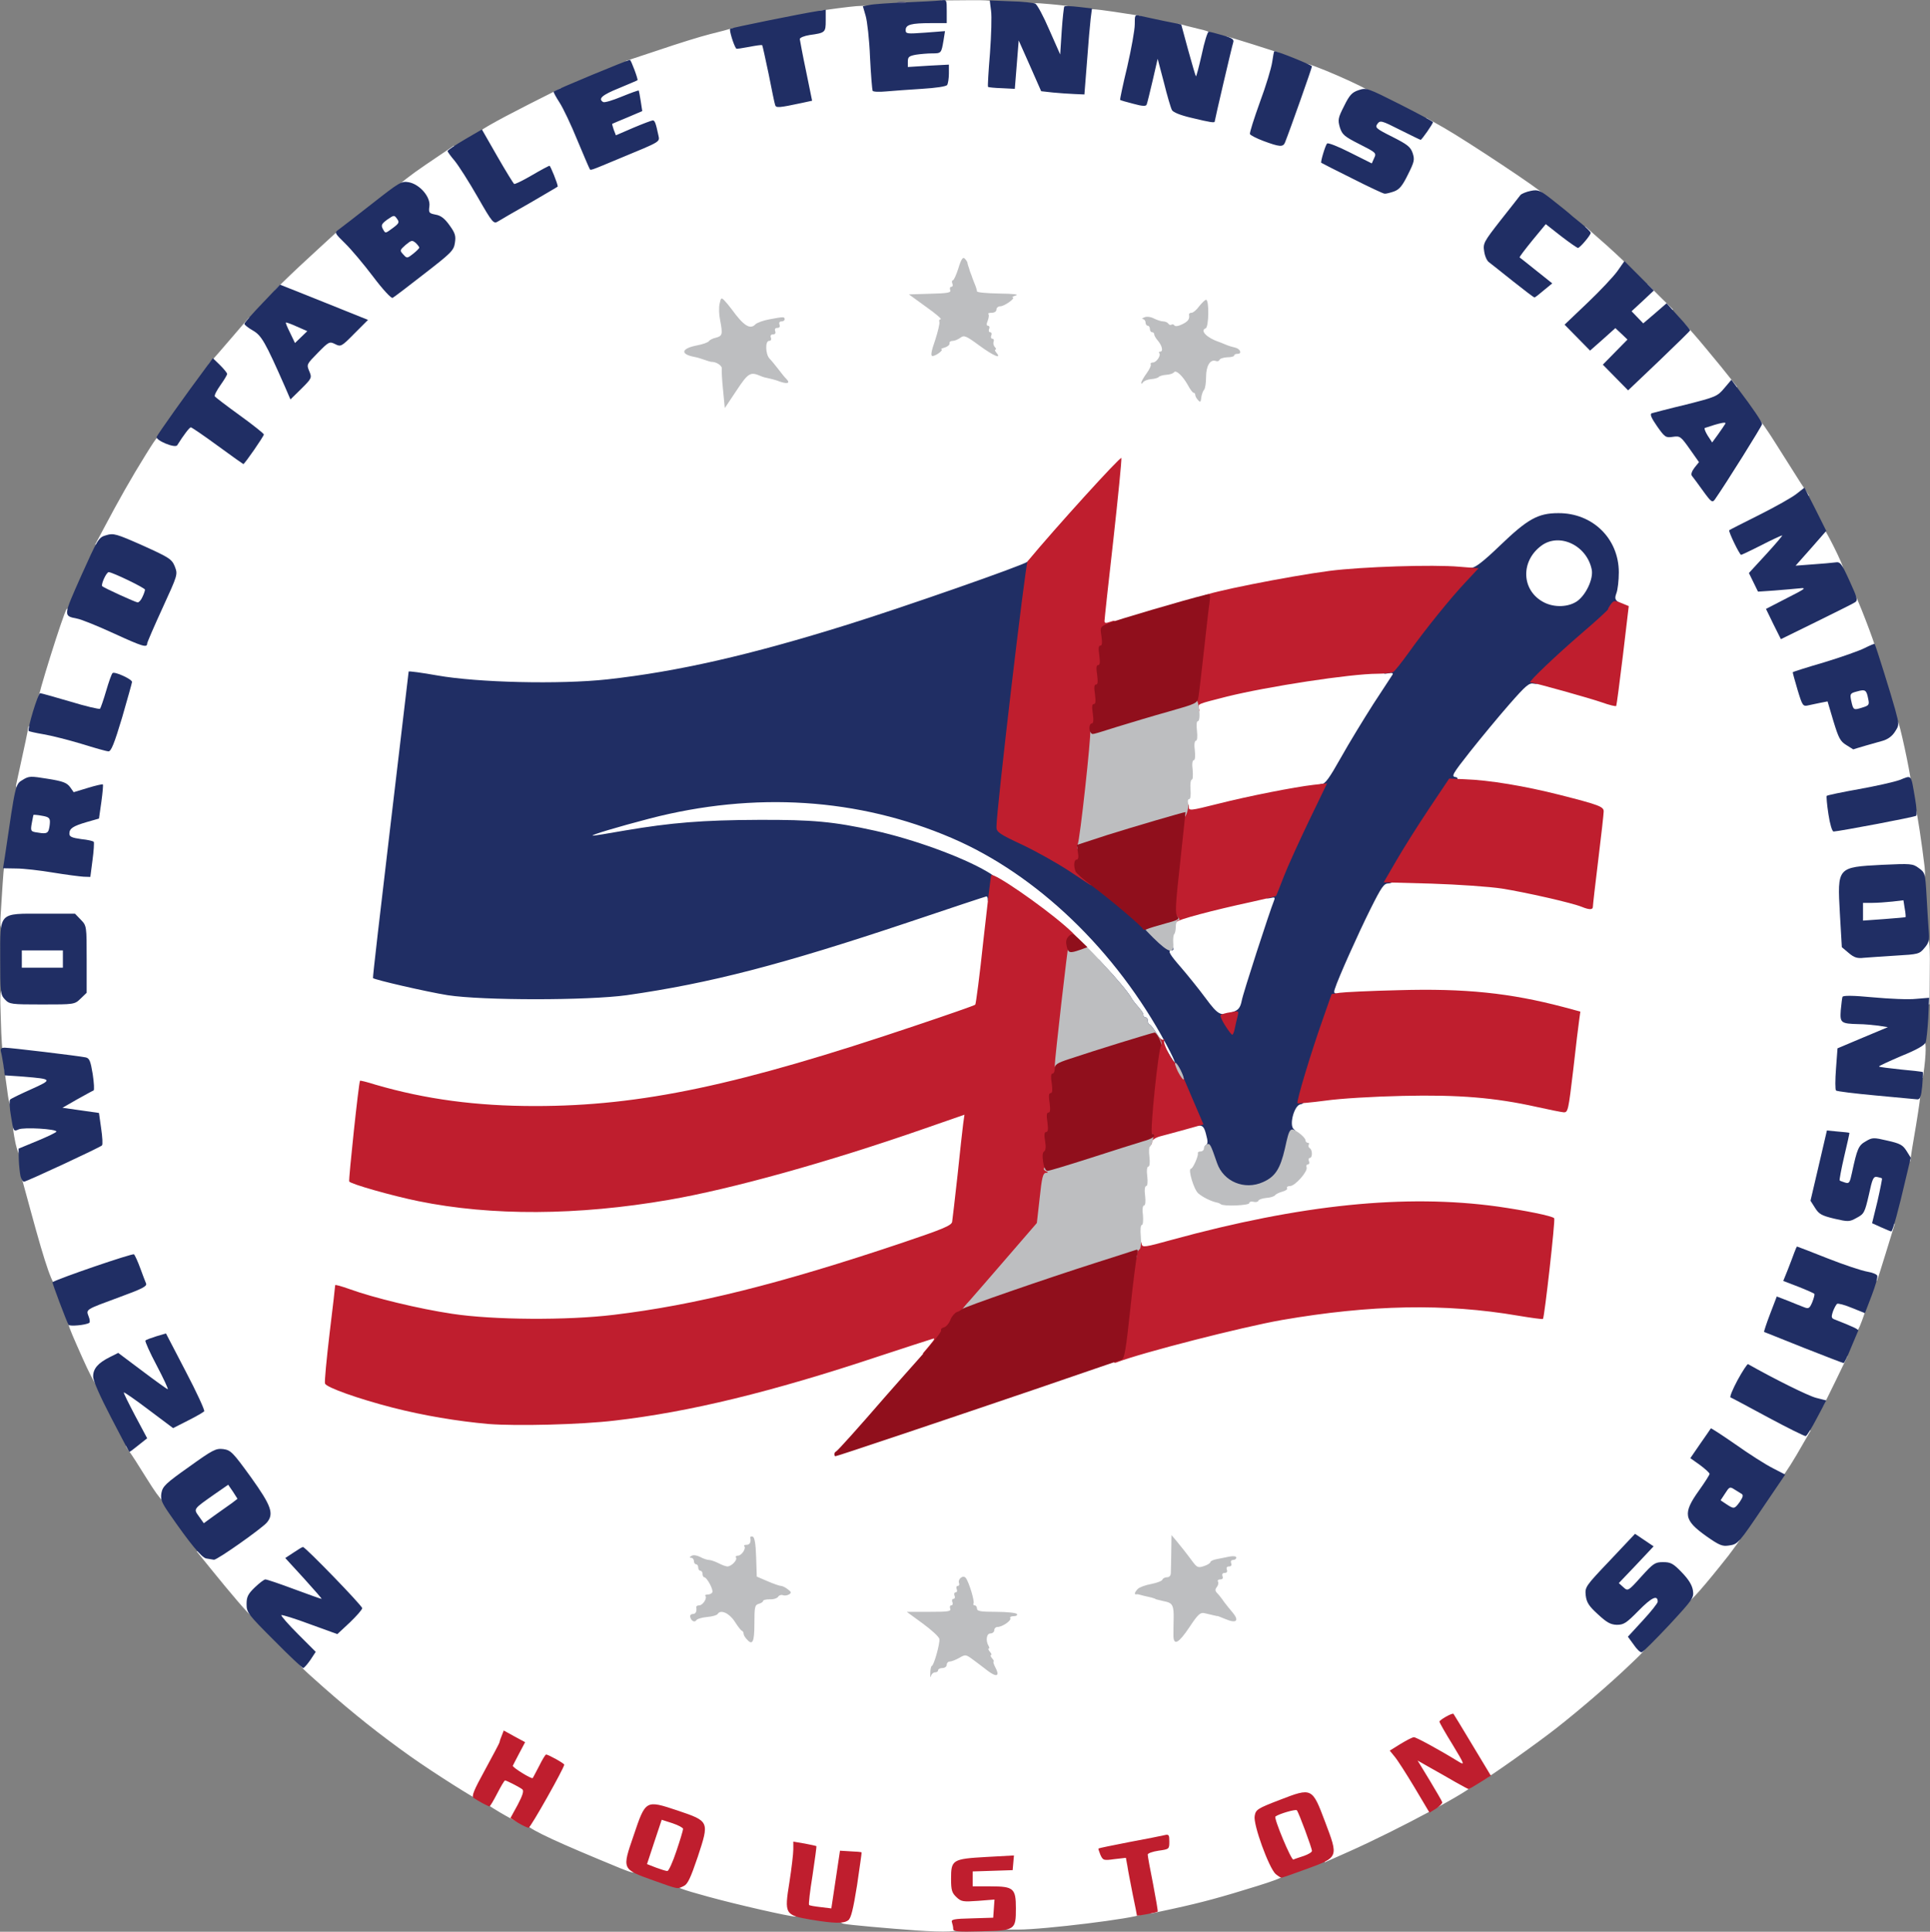
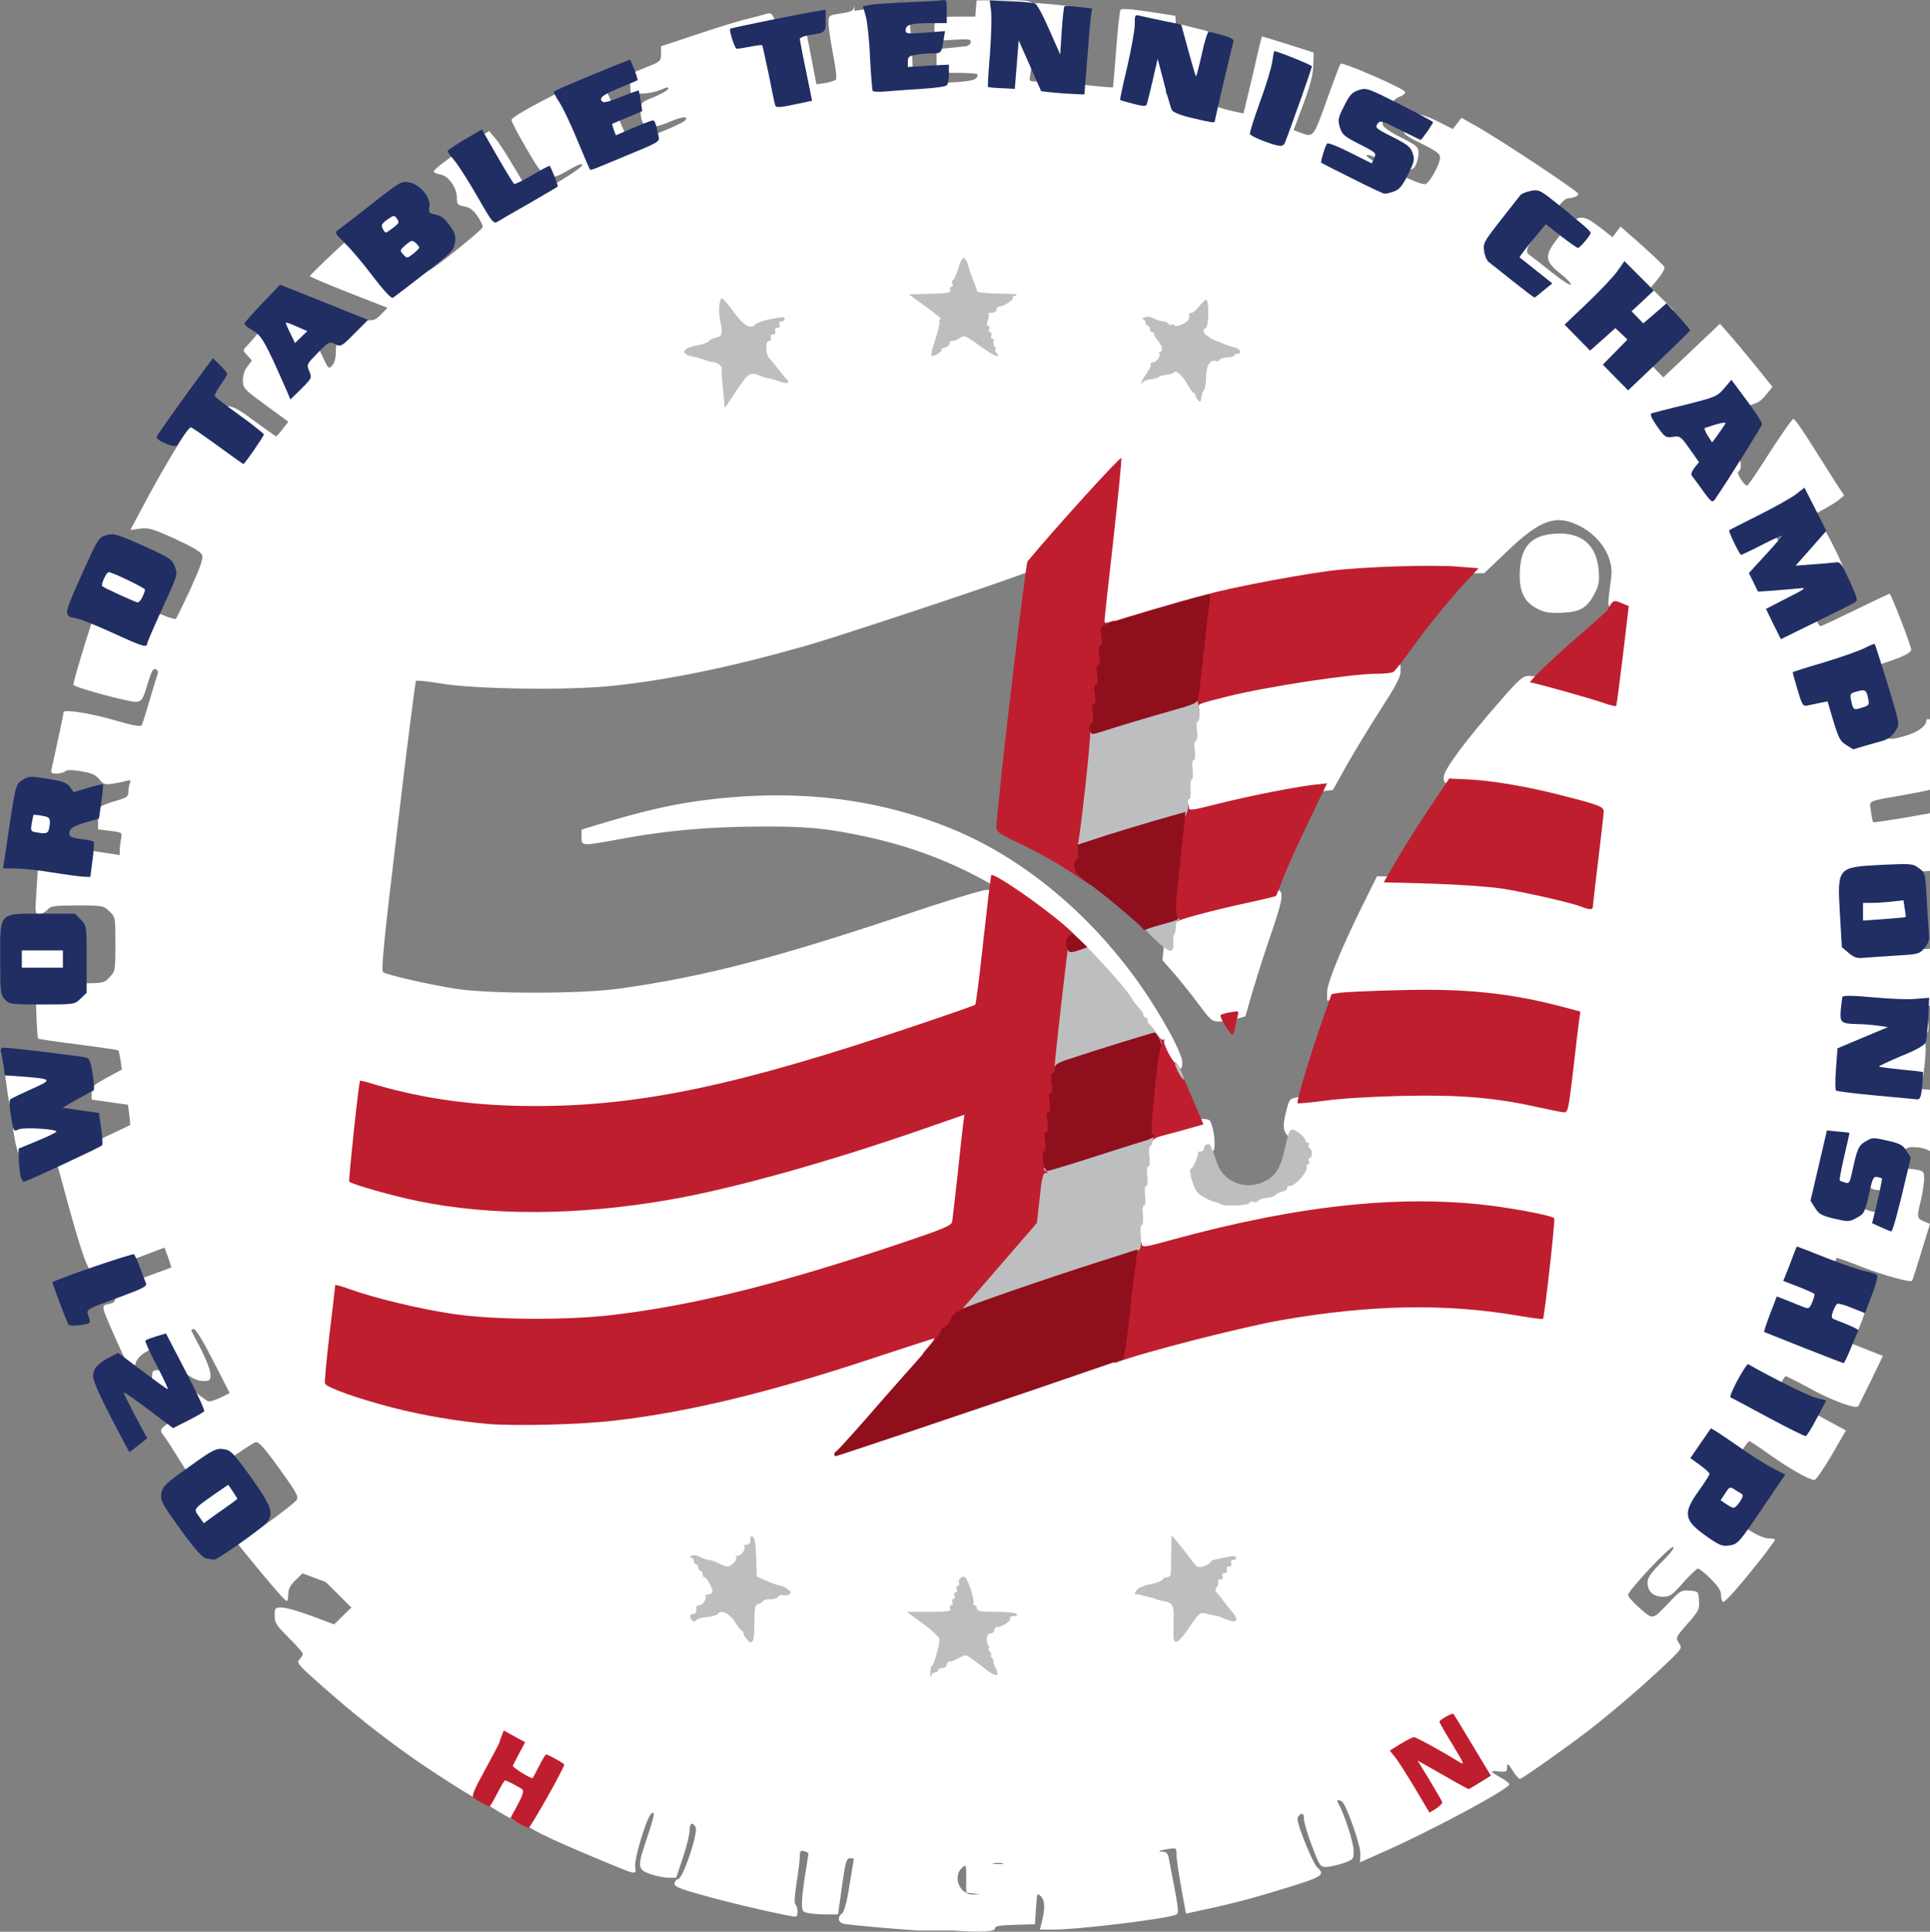
<svg xmlns="http://www.w3.org/2000/svg" version="1.2" viewBox="0 0 8931 8937">
  <rect x="0" y="0" width="8931" height="8937" fill="#808080" stroke="none" />
  <style>.s0{fill:#fff}.s1{fill:#202e64}.s2{fill:#bf1e2e}.s3{fill:#bdbec0}.s4{fill:#900f1c}</style>
  <g id="Layer">
-     <path id="Layer" fill-rule="evenodd" d="M4241 8931c-127-9-318-26-337-31-26-6-30-31-8-47 10-7 23-53 35-131 11-66 20-121 20-122 0-2-8-3-18-3-16 0-21 18-37 130l-18 130h-52c-29 0-67-3-84-6-29-6-31-10-31-48 0-22 7-81 15-131 8-49 15-93 15-96 0-4-9-9-20-12-17-4-20 0-20 26 0 18-7 72-15 122-9 57-11 93-5 99 13 13 13 56 0 56-27 0-273-56-407-93-121-33-153-45-153-59 0-9 8-19 18-22 24-8 93-216 80-240-15-26-28-18-28 16 0 18-14 75-31 125l-31 93h-36c-20 0-58-8-84-17-60-21-61-32-13-173 33-97 37-127 16-104-22 22-78 210-73 243 6 40 14 42-168-34-245-102-339-149-340-169 0-17 40-98 107-213 15-26 20-44 14-48-6-3-21 14-33 39-14 29-29 46-40 46-13 0-18 8-18 28 0 25-54 142-66 142-14 0-154-83-154-91 0-5 14-36 30-69 22-43 36-60 50-60 16 0 20-7 20-37 0-21 7-47 15-57 8-11 15-26 15-33 0-19-20-16-27 5-6 15-121 231-129 241-4 5-205-122-314-199-145-103-262-196-403-320-118-104-127-114-113-129 9-10 16-22 16-27s-29-39-65-74c-57-57-65-69-65-102 0-36 1-38 33-38 19 0 81 18 138 39l104 39 80-78-119-118c-127-125-151-137-48-23 47 53 62 77 62 100 0 29-3 31-35 31-19 0-83-18-142-40l-107-40-33 32c-25 24-33 41-33 66 0 18-4 32-8 30-10-3-93-100-190-220l-63-78h38c32 0 56-13 143-75 58-42 111-84 118-94 11-16 1-34-79-145-70-97-96-126-110-123-10 3-67 40-128 83-82 60-110 85-113 104-6 46-30 26-99-85-37-60-75-119-84-130-20-26-19-31 9-52l24-18-44-82c-29-53-44-93-44-117 0-34 2-36 32-36 23 0 55 17 122 68 50 38 96 71 103 75 6 4 32-3 57-15l45-22-76-148c-45-89-81-148-90-148-8 0-13 3-11 8 2 4 22 44 46 89 23 46 42 96 42 113 0 28-3 30-35 30-29 0-55-14-136-76l-100-75-35 21c-23 15-37 32-41 51-3 16-11 29-17 29s-36-58-67-128c-78-176-77-171-40-178 27-6 31-11 31-40 0-36-11-30 185-102 39-14 71-26 73-27 1-1-5-22-14-47l-17-45-156 59c-85 32-164 58-175 56-23-3-54-92-125-353-21-77-40-146-42-154-3-9 52-39 166-93 94-44 171-81 173-82 1-2-1-23-4-49l-6-45-168-24v-32c0-28 6-34 70-69l70-38-6-42c-4-23-8-44-11-46-2-3-85-15-185-28-99-12-183-25-186-27-2-3-7-71-9-151-5-138-4-145 15-145 10 0 27 9 37 20 16 18 31 20 140 20 120 0 122 0 148-28 26-27 27-31 27-153 0-124 0-125-28-152-27-26-31-27-148-27-108 0-123 2-139 20-10 11-27 20-38 20-19 0-19-5-12-112 4-62 8-129 10-148s4-38 4-42c2-14 133-8 254 11l117 18v-22c0-12 3-36 6-53 6-30 6-30-50-37l-56-7v-48c0-26 6-52 13-58 6-5 38-17 69-26 50-14 58-20 58-40 0-14 3-32 7-42 5-14 2-16-18-10-13 4-42 10-63 13-34 5-42 3-61-21-17-21-35-29-85-37-44-7-66-7-74 1-5 5-23 10-38 10-24 0-28-3-23-23 39-176 55-253 55-261 0-15 128 5 243 39 79 23 114 29 119 21 3-6 20-59 37-118s34-114 37-121c3-8-2-17-10-20-12-5-20 11-38 71-21 70-26 77-51 80-28 3-275-63-291-78-7-7 116-398 131-419 8-11 126 26 224 71 61 28 114 46 119 42 4-5 35-69 69-142 44-97 58-138 52-153-5-15-45-38-125-75-104-47-124-53-163-47l-44 6 42-79c65-123 126-231 192-337 60-96 62-98 93-93 27 6 34 2 55-29 20-29 30-35 62-35 31 0 54 12 132 70 52 38 97 70 99 70s15-15 30-34l26-34-105-77c-101-74-105-78-105-114 0-24 8-49 21-65l21-27-22-24c-21-23-21-24-3-42 10-10 53-60 96-110l78-91 44 26c33 21 50 41 71 87 15 33 42 91 59 128 30 65 32 67 48 49 11-12 17-35 17-63 0-41 5-49 54-98 49-48 58-53 90-49 30 3 41-1 66-27l29-30-179-70c-99-39-180-73-180-77 0-3 53-55 117-115 64-59 133-123 152-140 19-18 37-33 40-33 17 2 78 66 151 160 44 58 84 105 87 104 18-2 253-191 253-203 0-8-12-32-26-52-18-26-35-39-60-43-31-6-34-10-34-42 0-45-41-102-77-106-15-2-28-8-30-14s55-51 126-99l130-88 28 33c23 27 59 84 162 259 7 11 32 1 125-53 64-37 116-74 116-81 0-10-19-3-60 21-100 58-110 54-197-96-40-69-72-129-70-135 5-13 77-55 246-141l145-73 24 35c13 19 46 90 74 157s54 125 57 129c7 8 237-84 255-102 23-23-8-21-66 3-106 45-138 32-138-56 0-30 5-34 62-57 34-14 63-31 66-38 3-10-6-8-34 4-22 10-61 18-89 18l-50 1-3-45-3-46 73-30c71-28 73-30 73-64v-35l154-51c85-29 191-62 235-73 45-11 90-23 102-27 16-4 24 1 33 24 12 29 13 30 76 25l63-6 10 49c6 27 19 91 28 142l18 93 41-6c22-4 44-11 49-16s0-52-13-116c-11-59-21-124-21-144 0-36 1-37 46-44 68-10 74-14 74-50V50l88-12c140-18 149-16 161 22 6 17 13 99 17 181l7 149 141-7c133-6 155-12 156-38 0-5-43-8-95-8h-95V228l58-6c31-3 66-7 77-8s21-9 23-18c3-15-7-16-82-12l-86 6v-50c0-60 5-63 117-63h72l3-37 3-38 122-1c95-1 125 2 134 13 12 14 6 265-8 334-5 28-4 29 30 29h35l14-220h32c30 1 33 4 82 118l51 117 69 7c38 4 69 6 70 5s8-80 15-175c7-94 16-177 20-183 4-7 43-5 130 8l124 19 3 59c1 39-8 102-27 180-29 123-28 134 11 135 13 0 21-22 39-100l22-100h64l31 117c17 64 35 120 39 124 5 5 36 15 70 23l63 14 9-36c5-21 24-100 42-177 17-77 33-141 34-143 1-1 55 15 121 36l119 38-2 60c-1 43-14 92-46 179l-45 120 32 12c60 22 59 24 121-149 32-90 61-166 64-170 9-10 294 114 299 130 2 7-10 17-27 23-37 13-86 97-76 130 4 12 39 36 86 59 72 37 79 43 79 70 0 16-5 41-12 55-16 36-53 33-148-15-51-26-80-36-80-27 0 19 247 139 271 132 22-7 69-93 69-125 0-15-20-30-85-62-77-38-85-45-85-71 0-77 51-87 160-32l69 35 40-52 83 47c108 62 458 294 458 305 0 9-25 20-46 20-17 0-37 22-131 144-67 86-73 105-45 122 9 6 54 41 99 77s85 62 88 57-19-28-49-52c-77-60-76-85 5-184 75-92 93-95 179-29l58 45 19-25 18-24 100 88c54 49 101 93 103 99 6 19-66 106-153 186l-87 79 31 30 30 30 45-36c54-45 89-48 128-10 42 40 38 77-14 130l-42 43 28 29 29 30 262-248 45 51c25 28 79 94 122 146l76 95-31 38c-30 36-40 40-162 70-71 17-134 35-139 40-18 16 25 49 63 49 32 1 40 6 79 60 42 60 56 120 32 135-10 6 27 65 41 65 4 0 51-70 105-155 55-85 104-155 109-154 6 0 44 54 85 120 41 65 92 145 112 177l38 57-28 23c-15 13-85 53-157 89-71 36-131 67-133 68-2 2 2 12 9 23 13 20 14 20 81-14 39-19 83-34 103-34 32 0 35 2 35 31 0 24-15 47-69 107-60 65-68 79-59 95 10 19 18 19 124 13l114-7v34c0 31-4 35-80 72-44 21-80 42-80 47 0 14 23 58 31 58 4 0 76-34 160-75s156-75 159-75c7 0 100 241 100 259s-67 46-205 86c-71 21-132 40-134 41-1 2 3 22 11 45l14 43 60-3 60-2 27 90c35 118 46 126 135 100 60-17 101-46 102-71 0-16 29-7 35 11 18 59 63 277 57 282-14 13-77 29-190 49-182 32-166 24-158 77 3 26 8 48 10 50s83-10 181-27c97-18 178-30 180-28 5 4 28 161 40 261 7 66-4 73-56 36-27-19-37-20-144-13-106 6-117 9-141 33l-26 26 7 130c6 124 8 131 33 153 26 22 32 23 146 17 107-5 122-8 148-30 56-47 59-41 57 130l-1 154-35 7c-34 6-178 0-290-13l-53-6v31c0 34 13 42 68 42 20 0 61 3 90 6 51 7 52 8 52 39 0 32-2 33-114 80l-113 48-6 65c-4 36-5 68-2 72 2 4 83 13 180 20s178 16 180 20c3 4-7 72-20 151-14 79-25 150-25 157 0 23-36 12-53-17-16-28-49-41-103-41-39 0-59 31-78 118-18 82-18 82-49 82-65 0-77-9-77-54 0-22 7-66 15-96 19-69 19-90 1-90-10 0-24 40-47 136-30 128-31 139-16 163 22 36 100 55 138 33 22-12 30-29 45-101 21-93 26-98 90-86 31 5 34 9 34 43-1 20-7 64-15 97-20 81-19 84 13 98l29 12-40 130c-22 72-41 132-43 133-7 10-132-25-233-64-63-25-115-43-116-42-1 2-9 22-18 44l-16 41 62 25c56 21 62 27 65 55 2 17-4 47-12 67-12 30-20 36-45 36-17 0-53-9-80-20l-49-19-16 45c-15 44-15 45 7 54 12 5 88 36 169 68l147 58-55 114c-31 63-57 117-60 119-12 13-119-26-216-79-61-33-114-60-118-60-11 0-41 73-33 80 4 5 76 45 160 89l151 82-66 114c-37 63-73 115-80 115-23 0-109-49-204-115-50-36-94-65-97-65s-16 16-28 35l-23 35 30 22c47 35 42 81-18 166-33 45-47 73-43 85 11 31 131 107 168 107 18 0 33 3 33 6s-24 36-52 73c-112 142-181 220-189 215-5-3-9-17-9-32 0-20-14-41-48-75-26-26-53-47-59-47s-36 29-68 65c-51 58-61 65-94 65-45 0-71-24-71-66 0-22 15-44 67-96 41-41 61-68 51-68-19 0-208 202-208 222 0 8 25 36 55 62 63 54 55 56 139-32 46-49 53-53 90-50 41 3 41 3 44 46 3 40-1 48-53 107-55 63-56 65-40 89s16 25-62 99c-94 90-230 207-338 292-90 71-320 234-335 238-5 1-21-16-34-38-22-35-25-37-26-16 0 21-4 23-41 19-43-4-40 0 20 34 17 9 31 21 31 26 0 21-353 211-583 313l-108 48 2-37c3-38-65-230-85-244-19-13-27-9-16 10 26 45 70 181 70 217 0 39-1 41-49 58-27 9-62 17-78 17-28 0-31-5-66-97-21-54-37-110-37-125 0-20-4-26-15-22-8 4-15 14-15 23 0 30 72 206 91 223 38 33 24 43-113 86-167 52-255 76-388 105l-106 23-22-120c-12-67-22-135-22-153 0-31-1-32-37-26-44 7-56 13-25 13 14 0 22 8 26 28 46 236 49 254 36 262-29 18-448 70-569 70h-63l7-27c18-71 17-104-1-125-19-20-19-19-24 53l-5 74-92 3c-74 2-93 6-93 17 0 15-64 18-200 9zm263-171l-33-4v-66c0-65 0-66-20-48-45 41-8 127 54 123l31-1zm135-140c-10-2-28-2-40 0-13 2-5 4 17 4 22 1 32-1 23-4zm2079-439c-4-4-44-28-89-54-70-40-87-46-105-37-27 12-28 24-8 51 15 19 15 19 15-2 0-34 53-28 125 13 59 34 75 41 62 29zm-2313-539c22-17 102-20 111-5 14 23 20 6 17-50-4-55-2-60 17-60 12 0 21-6 21-14s10-17 23-19c12-2-6-5-40-6-49-1-63-4-63-16 0-8-4-15-10-15-5 0-10-13-10-30 0-44-16-36-30 15l-13 45h-122l39 26c37 26 38 26 34 85-1 32-1 59 2 59s14-7 24-15zm-923-252c10-3 19-9 19-14s15-9 33-10c32 0 32 0-15-21l-47-21-3-56c-3-58-2-58-46-6-15 17-107 21-117 5-3-5-12-10-18-10-8 0-9 3-1 8 40 28 61 126 29 138-31 12-13 24 35 24 49 0 52 1 78 44l27 43 3-59c2-50 6-61 23-65zm2013 76c27-40 29-41 77-37 53 3 58-1 33-27-13-13-15-28-10-70l6-53-40 5c-43 6-54-1-93-57-17-24-17-24-17 38 0 55-2 62-20 62-11 0-20 4-20 8 0 5-10 13-22 19-22 10-21 11 12 18 52 11 60 22 60 81 0 30 2 54 4 54s16-18 30-41zm-1203-910c1069-367 1361-449 1844-515 193-27 671-25 845 3 69 11 128 16 131 11 3-4 13-79 23-166 9-86 20-173 23-193l5-36-78-16c-468-100-959-63-1641 124-199 55-189 57-198-43-4-45-3-84 2-85 4-2 7-23 5-48s0-45 5-45c4 0 7-20 5-45s0-45 5-45c4 0 7-20 5-45s0-45 5-45c4 0 7-20 5-45-3-28 0-45 7-45 6 0 11-9 11-19 0-11 8-22 18-25 119-35 208-56 241-56 38 0 41 2 50 38 14 47 14 112 1 112-5 0-10 7-10 15s-4 15-8 15c-12 0-42 67-42 93 0 27 36 56 99 79 49 19 101 24 101 9 0-5 27-14 60-22 33-7 60-17 60-21s9-8 20-8 23-7 26-15c4-8 14-15 23-15 41 0 87-87 76-140-3-14-21-36-40-49-40-27-44-51-22-136 13-48 14-50 58-57 319-55 813-50 1113 12 55 11 100 19 101 18 3-4 45-360 45-380 0-21-55-39-229-72-202-39-342-50-566-42-110 4-230 9-267 12l-68 6v-38c0-43 68-209 167-408l64-129 257 6c276 6 373 17 581 67 68 17 126 29 128 27 1-2 12-78 23-168s21-177 23-192c5-35 4-36-198-87-142-36-284-61-437-75-68-7-68-7-68-37 0-34 101-170 268-360 82-94 99-108 126-108 37 0 167 30 285 66 59 18 86 22 91 14 4-6 15-81 24-168 10-86 20-169 23-183 4-23 0-28-27-38-35-12-34 0-15-147 12-90-49-189-147-238-109-55-181-29-335 118l-106 101-281 1c-206 0-314 5-404 17-278 39-531 95-863 192-103 30-198 55-213 55-24 0-26-3-26-47 0-27 16-183 34-348 19-165 33-301 31-303-1-2-86 92-189 209l-185 213-78 28c-166 61-825 279-959 317-339 97-630 158-892 186-204 23-644 17-805-10-59-10-110-15-113-12s-42 306-85 673c-64 532-77 669-67 675 21 13 213 57 333 76 155 25 587 25 765-1 384-54 716-140 1302-336 196-66 372-120 392-120 36 0 36 0 36 43 0 60-51 511-58 518-4 4-128 47-277 97-835 282-1268 372-1790 372-290 0-512-27-723-87-30-8-55-13-57-11-4 4-45 341-45 372 0 21 10 26 108 55 663 192 1336 116 2488-284 103-36 200-65 216-65 25 0 28 4 28 33 0 34-48 487-55 523-4 17-43 33-232 97-786 264-1217 351-1733 351-324 0-515-26-783-105-55-17-102-28-104-25-7 7-51 369-47 378 7 12 180 70 310 103 213 55 389 77 614 78 443 2 891-89 1600-322 135-45 257-81 273-81 24 0 27 4 27 31 0 32-24 66-134 189-23 25-54 62-71 81-16 19-60 69-97 111-62 69-76 88-64 88 2 0 136-45 297-101zm-883-4824c21-33 25-35 78-35 50 0 54-1 40-16-18-18-23-130-6-136 6-1-15-3-45-3-48 0-58-4-80-29l-25-29v50c0 46-2 51-26 57-14 4-35 16-47 26l-21 20h22c11 0 33 5 47 12 22 10 25 17 25 65 0 29 3 53 8 53 4 0 17-16 30-35zm2142-16c0-56 11-72 54-83l29-7-44-22c-40-20-45-26-50-67-3-25-7-40-7-33-3 21-70 46-107 40-36-6-43 1-24 20 11 11 8 85-4 113-6 13 0 15 37 12 43-4 46-2 73 37 15 22 31 40 36 41 4 0 7-23 7-51zm-1136-184c26-19 80-19 96 0 14 17 35 21 25 4-4-6-4-35 0-65 5-44 10-54 26-54 10 0 19-7 19-15 0-11-12-15-44-15-39 0-45-3-51-27-3-14-12-35-19-45-12-17-14-15-26 26l-12 45-112 6 38 25c37 25 37 26 32 78-7 55-3 60 28 37z" class="s0" />
+     <path id="Layer" fill-rule="evenodd" d="M4241 8931c-127-9-318-26-337-31-26-6-30-31-8-47 10-7 23-53 35-131 11-66 20-121 20-122 0-2-8-3-18-3-16 0-21 18-37 130l-18 130h-52c-29 0-67-3-84-6-29-6-31-10-31-48 0-22 7-81 15-131 8-49 15-93 15-96 0-4-9-9-20-12-17-4-20 0-20 26 0 18-7 72-15 122-9 57-11 93-5 99 13 13 13 56 0 56-27 0-273-56-407-93-121-33-153-45-153-59 0-9 8-19 18-22 24-8 93-216 80-240-15-26-28-18-28 16 0 18-14 75-31 125l-31 93h-36c-20 0-58-8-84-17-60-21-61-32-13-173 33-97 37-127 16-104-22 22-78 210-73 243 6 40 14 42-168-34-245-102-339-149-340-169 0-17 40-98 107-213 15-26 20-44 14-48-6-3-21 14-33 39-14 29-29 46-40 46-13 0-18 8-18 28 0 25-54 142-66 142-14 0-154-83-154-91 0-5 14-36 30-69 22-43 36-60 50-60 16 0 20-7 20-37 0-21 7-47 15-57 8-11 15-26 15-33 0-19-20-16-27 5-6 15-121 231-129 241-4 5-205-122-314-199-145-103-262-196-403-320-118-104-127-114-113-129 9-10 16-22 16-27s-29-39-65-74c-57-57-65-69-65-102 0-36 1-38 33-38 19 0 81 18 138 39l104 39 80-78-119-118l-107-40-33 32c-25 24-33 41-33 66 0 18-4 32-8 30-10-3-93-100-190-220l-63-78h38c32 0 56-13 143-75 58-42 111-84 118-94 11-16 1-34-79-145-70-97-96-126-110-123-10 3-67 40-128 83-82 60-110 85-113 104-6 46-30 26-99-85-37-60-75-119-84-130-20-26-19-31 9-52l24-18-44-82c-29-53-44-93-44-117 0-34 2-36 32-36 23 0 55 17 122 68 50 38 96 71 103 75 6 4 32-3 57-15l45-22-76-148c-45-89-81-148-90-148-8 0-13 3-11 8 2 4 22 44 46 89 23 46 42 96 42 113 0 28-3 30-35 30-29 0-55-14-136-76l-100-75-35 21c-23 15-37 32-41 51-3 16-11 29-17 29s-36-58-67-128c-78-176-77-171-40-178 27-6 31-11 31-40 0-36-11-30 185-102 39-14 71-26 73-27 1-1-5-22-14-47l-17-45-156 59c-85 32-164 58-175 56-23-3-54-92-125-353-21-77-40-146-42-154-3-9 52-39 166-93 94-44 171-81 173-82 1-2-1-23-4-49l-6-45-168-24v-32c0-28 6-34 70-69l70-38-6-42c-4-23-8-44-11-46-2-3-85-15-185-28-99-12-183-25-186-27-2-3-7-71-9-151-5-138-4-145 15-145 10 0 27 9 37 20 16 18 31 20 140 20 120 0 122 0 148-28 26-27 27-31 27-153 0-124 0-125-28-152-27-26-31-27-148-27-108 0-123 2-139 20-10 11-27 20-38 20-19 0-19-5-12-112 4-62 8-129 10-148s4-38 4-42c2-14 133-8 254 11l117 18v-22c0-12 3-36 6-53 6-30 6-30-50-37l-56-7v-48c0-26 6-52 13-58 6-5 38-17 69-26 50-14 58-20 58-40 0-14 3-32 7-42 5-14 2-16-18-10-13 4-42 10-63 13-34 5-42 3-61-21-17-21-35-29-85-37-44-7-66-7-74 1-5 5-23 10-38 10-24 0-28-3-23-23 39-176 55-253 55-261 0-15 128 5 243 39 79 23 114 29 119 21 3-6 20-59 37-118s34-114 37-121c3-8-2-17-10-20-12-5-20 11-38 71-21 70-26 77-51 80-28 3-275-63-291-78-7-7 116-398 131-419 8-11 126 26 224 71 61 28 114 46 119 42 4-5 35-69 69-142 44-97 58-138 52-153-5-15-45-38-125-75-104-47-124-53-163-47l-44 6 42-79c65-123 126-231 192-337 60-96 62-98 93-93 27 6 34 2 55-29 20-29 30-35 62-35 31 0 54 12 132 70 52 38 97 70 99 70s15-15 30-34l26-34-105-77c-101-74-105-78-105-114 0-24 8-49 21-65l21-27-22-24c-21-23-21-24-3-42 10-10 53-60 96-110l78-91 44 26c33 21 50 41 71 87 15 33 42 91 59 128 30 65 32 67 48 49 11-12 17-35 17-63 0-41 5-49 54-98 49-48 58-53 90-49 30 3 41-1 66-27l29-30-179-70c-99-39-180-73-180-77 0-3 53-55 117-115 64-59 133-123 152-140 19-18 37-33 40-33 17 2 78 66 151 160 44 58 84 105 87 104 18-2 253-191 253-203 0-8-12-32-26-52-18-26-35-39-60-43-31-6-34-10-34-42 0-45-41-102-77-106-15-2-28-8-30-14s55-51 126-99l130-88 28 33c23 27 59 84 162 259 7 11 32 1 125-53 64-37 116-74 116-81 0-10-19-3-60 21-100 58-110 54-197-96-40-69-72-129-70-135 5-13 77-55 246-141l145-73 24 35c13 19 46 90 74 157s54 125 57 129c7 8 237-84 255-102 23-23-8-21-66 3-106 45-138 32-138-56 0-30 5-34 62-57 34-14 63-31 66-38 3-10-6-8-34 4-22 10-61 18-89 18l-50 1-3-45-3-46 73-30c71-28 73-30 73-64v-35l154-51c85-29 191-62 235-73 45-11 90-23 102-27 16-4 24 1 33 24 12 29 13 30 76 25l63-6 10 49c6 27 19 91 28 142l18 93 41-6c22-4 44-11 49-16s0-52-13-116c-11-59-21-124-21-144 0-36 1-37 46-44 68-10 74-14 74-50V50l88-12c140-18 149-16 161 22 6 17 13 99 17 181l7 149 141-7c133-6 155-12 156-38 0-5-43-8-95-8h-95V228l58-6c31-3 66-7 77-8s21-9 23-18c3-15-7-16-82-12l-86 6v-50c0-60 5-63 117-63h72l3-37 3-38 122-1c95-1 125 2 134 13 12 14 6 265-8 334-5 28-4 29 30 29h35l14-220h32c30 1 33 4 82 118l51 117 69 7c38 4 69 6 70 5s8-80 15-175c7-94 16-177 20-183 4-7 43-5 130 8l124 19 3 59c1 39-8 102-27 180-29 123-28 134 11 135 13 0 21-22 39-100l22-100h64l31 117c17 64 35 120 39 124 5 5 36 15 70 23l63 14 9-36c5-21 24-100 42-177 17-77 33-141 34-143 1-1 55 15 121 36l119 38-2 60c-1 43-14 92-46 179l-45 120 32 12c60 22 59 24 121-149 32-90 61-166 64-170 9-10 294 114 299 130 2 7-10 17-27 23-37 13-86 97-76 130 4 12 39 36 86 59 72 37 79 43 79 70 0 16-5 41-12 55-16 36-53 33-148-15-51-26-80-36-80-27 0 19 247 139 271 132 22-7 69-93 69-125 0-15-20-30-85-62-77-38-85-45-85-71 0-77 51-87 160-32l69 35 40-52 83 47c108 62 458 294 458 305 0 9-25 20-46 20-17 0-37 22-131 144-67 86-73 105-45 122 9 6 54 41 99 77s85 62 88 57-19-28-49-52c-77-60-76-85 5-184 75-92 93-95 179-29l58 45 19-25 18-24 100 88c54 49 101 93 103 99 6 19-66 106-153 186l-87 79 31 30 30 30 45-36c54-45 89-48 128-10 42 40 38 77-14 130l-42 43 28 29 29 30 262-248 45 51c25 28 79 94 122 146l76 95-31 38c-30 36-40 40-162 70-71 17-134 35-139 40-18 16 25 49 63 49 32 1 40 6 79 60 42 60 56 120 32 135-10 6 27 65 41 65 4 0 51-70 105-155 55-85 104-155 109-154 6 0 44 54 85 120 41 65 92 145 112 177l38 57-28 23c-15 13-85 53-157 89-71 36-131 67-133 68-2 2 2 12 9 23 13 20 14 20 81-14 39-19 83-34 103-34 32 0 35 2 35 31 0 24-15 47-69 107-60 65-68 79-59 95 10 19 18 19 124 13l114-7v34c0 31-4 35-80 72-44 21-80 42-80 47 0 14 23 58 31 58 4 0 76-34 160-75s156-75 159-75c7 0 100 241 100 259s-67 46-205 86c-71 21-132 40-134 41-1 2 3 22 11 45l14 43 60-3 60-2 27 90c35 118 46 126 135 100 60-17 101-46 102-71 0-16 29-7 35 11 18 59 63 277 57 282-14 13-77 29-190 49-182 32-166 24-158 77 3 26 8 48 10 50s83-10 181-27c97-18 178-30 180-28 5 4 28 161 40 261 7 66-4 73-56 36-27-19-37-20-144-13-106 6-117 9-141 33l-26 26 7 130c6 124 8 131 33 153 26 22 32 23 146 17 107-5 122-8 148-30 56-47 59-41 57 130l-1 154-35 7c-34 6-178 0-290-13l-53-6v31c0 34 13 42 68 42 20 0 61 3 90 6 51 7 52 8 52 39 0 32-2 33-114 80l-113 48-6 65c-4 36-5 68-2 72 2 4 83 13 180 20s178 16 180 20c3 4-7 72-20 151-14 79-25 150-25 157 0 23-36 12-53-17-16-28-49-41-103-41-39 0-59 31-78 118-18 82-18 82-49 82-65 0-77-9-77-54 0-22 7-66 15-96 19-69 19-90 1-90-10 0-24 40-47 136-30 128-31 139-16 163 22 36 100 55 138 33 22-12 30-29 45-101 21-93 26-98 90-86 31 5 34 9 34 43-1 20-7 64-15 97-20 81-19 84 13 98l29 12-40 130c-22 72-41 132-43 133-7 10-132-25-233-64-63-25-115-43-116-42-1 2-9 22-18 44l-16 41 62 25c56 21 62 27 65 55 2 17-4 47-12 67-12 30-20 36-45 36-17 0-53-9-80-20l-49-19-16 45c-15 44-15 45 7 54 12 5 88 36 169 68l147 58-55 114c-31 63-57 117-60 119-12 13-119-26-216-79-61-33-114-60-118-60-11 0-41 73-33 80 4 5 76 45 160 89l151 82-66 114c-37 63-73 115-80 115-23 0-109-49-204-115-50-36-94-65-97-65s-16 16-28 35l-23 35 30 22c47 35 42 81-18 166-33 45-47 73-43 85 11 31 131 107 168 107 18 0 33 3 33 6s-24 36-52 73c-112 142-181 220-189 215-5-3-9-17-9-32 0-20-14-41-48-75-26-26-53-47-59-47s-36 29-68 65c-51 58-61 65-94 65-45 0-71-24-71-66 0-22 15-44 67-96 41-41 61-68 51-68-19 0-208 202-208 222 0 8 25 36 55 62 63 54 55 56 139-32 46-49 53-53 90-50 41 3 41 3 44 46 3 40-1 48-53 107-55 63-56 65-40 89s16 25-62 99c-94 90-230 207-338 292-90 71-320 234-335 238-5 1-21-16-34-38-22-35-25-37-26-16 0 21-4 23-41 19-43-4-40 0 20 34 17 9 31 21 31 26 0 21-353 211-583 313l-108 48 2-37c3-38-65-230-85-244-19-13-27-9-16 10 26 45 70 181 70 217 0 39-1 41-49 58-27 9-62 17-78 17-28 0-31-5-66-97-21-54-37-110-37-125 0-20-4-26-15-22-8 4-15 14-15 23 0 30 72 206 91 223 38 33 24 43-113 86-167 52-255 76-388 105l-106 23-22-120c-12-67-22-135-22-153 0-31-1-32-37-26-44 7-56 13-25 13 14 0 22 8 26 28 46 236 49 254 36 262-29 18-448 70-569 70h-63l7-27c18-71 17-104-1-125-19-20-19-19-24 53l-5 74-92 3c-74 2-93 6-93 17 0 15-64 18-200 9zm263-171l-33-4v-66c0-65 0-66-20-48-45 41-8 127 54 123l31-1zm135-140c-10-2-28-2-40 0-13 2-5 4 17 4 22 1 32-1 23-4zm2079-439c-4-4-44-28-89-54-70-40-87-46-105-37-27 12-28 24-8 51 15 19 15 19 15-2 0-34 53-28 125 13 59 34 75 41 62 29zm-2313-539c22-17 102-20 111-5 14 23 20 6 17-50-4-55-2-60 17-60 12 0 21-6 21-14s10-17 23-19c12-2-6-5-40-6-49-1-63-4-63-16 0-8-4-15-10-15-5 0-10-13-10-30 0-44-16-36-30 15l-13 45h-122l39 26c37 26 38 26 34 85-1 32-1 59 2 59s14-7 24-15zm-923-252c10-3 19-9 19-14s15-9 33-10c32 0 32 0-15-21l-47-21-3-56c-3-58-2-58-46-6-15 17-107 21-117 5-3-5-12-10-18-10-8 0-9 3-1 8 40 28 61 126 29 138-31 12-13 24 35 24 49 0 52 1 78 44l27 43 3-59c2-50 6-61 23-65zm2013 76c27-40 29-41 77-37 53 3 58-1 33-27-13-13-15-28-10-70l6-53-40 5c-43 6-54-1-93-57-17-24-17-24-17 38 0 55-2 62-20 62-11 0-20 4-20 8 0 5-10 13-22 19-22 10-21 11 12 18 52 11 60 22 60 81 0 30 2 54 4 54s16-18 30-41zm-1203-910c1069-367 1361-449 1844-515 193-27 671-25 845 3 69 11 128 16 131 11 3-4 13-79 23-166 9-86 20-173 23-193l5-36-78-16c-468-100-959-63-1641 124-199 55-189 57-198-43-4-45-3-84 2-85 4-2 7-23 5-48s0-45 5-45c4 0 7-20 5-45s0-45 5-45c4 0 7-20 5-45s0-45 5-45c4 0 7-20 5-45-3-28 0-45 7-45 6 0 11-9 11-19 0-11 8-22 18-25 119-35 208-56 241-56 38 0 41 2 50 38 14 47 14 112 1 112-5 0-10 7-10 15s-4 15-8 15c-12 0-42 67-42 93 0 27 36 56 99 79 49 19 101 24 101 9 0-5 27-14 60-22 33-7 60-17 60-21s9-8 20-8 23-7 26-15c4-8 14-15 23-15 41 0 87-87 76-140-3-14-21-36-40-49-40-27-44-51-22-136 13-48 14-50 58-57 319-55 813-50 1113 12 55 11 100 19 101 18 3-4 45-360 45-380 0-21-55-39-229-72-202-39-342-50-566-42-110 4-230 9-267 12l-68 6v-38c0-43 68-209 167-408l64-129 257 6c276 6 373 17 581 67 68 17 126 29 128 27 1-2 12-78 23-168s21-177 23-192c5-35 4-36-198-87-142-36-284-61-437-75-68-7-68-7-68-37 0-34 101-170 268-360 82-94 99-108 126-108 37 0 167 30 285 66 59 18 86 22 91 14 4-6 15-81 24-168 10-86 20-169 23-183 4-23 0-28-27-38-35-12-34 0-15-147 12-90-49-189-147-238-109-55-181-29-335 118l-106 101-281 1c-206 0-314 5-404 17-278 39-531 95-863 192-103 30-198 55-213 55-24 0-26-3-26-47 0-27 16-183 34-348 19-165 33-301 31-303-1-2-86 92-189 209l-185 213-78 28c-166 61-825 279-959 317-339 97-630 158-892 186-204 23-644 17-805-10-59-10-110-15-113-12s-42 306-85 673c-64 532-77 669-67 675 21 13 213 57 333 76 155 25 587 25 765-1 384-54 716-140 1302-336 196-66 372-120 392-120 36 0 36 0 36 43 0 60-51 511-58 518-4 4-128 47-277 97-835 282-1268 372-1790 372-290 0-512-27-723-87-30-8-55-13-57-11-4 4-45 341-45 372 0 21 10 26 108 55 663 192 1336 116 2488-284 103-36 200-65 216-65 25 0 28 4 28 33 0 34-48 487-55 523-4 17-43 33-232 97-786 264-1217 351-1733 351-324 0-515-26-783-105-55-17-102-28-104-25-7 7-51 369-47 378 7 12 180 70 310 103 213 55 389 77 614 78 443 2 891-89 1600-322 135-45 257-81 273-81 24 0 27 4 27 31 0 32-24 66-134 189-23 25-54 62-71 81-16 19-60 69-97 111-62 69-76 88-64 88 2 0 136-45 297-101zm-883-4824c21-33 25-35 78-35 50 0 54-1 40-16-18-18-23-130-6-136 6-1-15-3-45-3-48 0-58-4-80-29l-25-29v50c0 46-2 51-26 57-14 4-35 16-47 26l-21 20h22c11 0 33 5 47 12 22 10 25 17 25 65 0 29 3 53 8 53 4 0 17-16 30-35zm2142-16c0-56 11-72 54-83l29-7-44-22c-40-20-45-26-50-67-3-25-7-40-7-33-3 21-70 46-107 40-36-6-43 1-24 20 11 11 8 85-4 113-6 13 0 15 37 12 43-4 46-2 73 37 15 22 31 40 36 41 4 0 7-23 7-51zm-1136-184c26-19 80-19 96 0 14 17 35 21 25 4-4-6-4-35 0-65 5-44 10-54 26-54 10 0 19-7 19-15 0-11-12-15-44-15-39 0-45-3-51-27-3-14-12-35-19-45-12-17-14-15-26 26l-12 45-112 6 38 25c37 25 37 26 32 78-7 55-3 60 28 37z" class="s0" />
    <path id="Layer" d="M5370 4890c-39-69-71-117-81-121-5-2-8-10-8-18s-4-14-10-14c-5 0-10-5-10-11s-6-17-12-24c-23-26-34-40-44-56-43-76-307-341-424-428-229-169-481-283-763-345-187-41-287-51-517-49-236 2-423 19-632 58-180 33-178 33-178-9v-35l86-26c178-54 313-86 444-105 449-63 847-17 1213 140 336 145 657 424 883 770 89 137 154 262 154 299 0 29-3 31-34 31-32 0-37-5-67-57zM5549 4649c-31-42-82-106-113-142l-57-65 7-70c3-38 11-74 16-79 5-6 9-22 9-38 0-30-14-25 179-73 134-34 287-65 317-65 37 0 31 41-27 209-28 80-65 198-84 261l-33 115-43 12c-24 6-60 12-79 12-32 0-39-6-92-77zM5467 3746c-9-45-7-79 3-79 5 0 6-20 3-45-2-25-1-45 4-45s8-20 6-45 0-45 5-45c4 0 7-20 5-45s0-45 5-45c4 0 7-20 5-45s0-45 5-45 7-18 5-39c-4-39-3-40 35-50 245-66 572-118 841-136l92-6v32c0 24-24 69-88 168-49 75-119 191-157 257l-68 122-61 7c-87 9-301 51-438 86-64 16-135 29-156 29-36 0-40-3-46-31zM7115 2817c-63-32-87-83-82-175 5-115 54-166 163-173 123-8 193 52 202 171 4 51 0 70-19 106-35 67-66 85-151 89-57 2-80-1-113-18zM892 7048c-12-16-21-45-21-64 0-33 6-40 79-91 96-68 126-72 159-21 40 63 32 84-57 148-94 67-128 73-160 28zM7959 6989c-35-21-37-60-7-108 25-41 64-45 115-13 41 25 45 65 13 110-16 23-28 29-57 29-20 0-49-8-64-18zM8501 6152c-48-20-55-27-58-53-2-16 4-46 12-66 13-32 19-36 50-36 33 0 111 24 129 40 4 3-3 35-17 71-28 75-36 78-116 44zM72 5290c-20-103-20-103 52-103 34 0 86 3 115 6l52 7v72l-93 38c-50 20-97 37-103 37s-16-26-23-57zM37 5070c-4-27-9-66-12-87l-6-39 107 7c59 4 113 10 121 13s14 19 14 37c0 30-4 33-98 74-53 23-102 42-108 42-7 0-15-21-18-47zM8786 4980c-120-10-125-12-125-47 0-31 2-33 113-79 61-26 118-47 125-47 13 0 16 44 6 128l-7 52-36-2c-20-1-54-3-76-5zM71 4437v-70h250v140H71zM8591 4218v-69l121-7c66-4 122-5 125-3 2 3 7 34 11 70l6 65-78 6c-43 4-102 7-132 7h-53zM134 3880c-25-5-29-31-17-105 6-35 10-38 38-38 17 0 48 3 69 6l37 7v52c0 79-5 85-59 84-25-1-56-4-68-6zM8546 3306c-4-6-9-37-12-69l-6-59 42-11c87-23 108-7 110 86 1 39-1 41-38 52-48 15-88 15-96 1zM519 2780c-77-36-78-36-78-74 0-21 5-50 12-64 17-37 70-34 168 11 80 37 80 37 80 75 0 21-5 50-12 64-17 37-73 33-170-12zM8281 2617c0-25 15-49 68-110 37-43 72-79 78-79 10-1 110 197 102 204-1 1-58 6-125 10l-123 7zM7872 2043c-12-18-21-47-21-63 0-28 4-31 60-46 33-10 71-17 85-17 21 0 25 4 25 32 0 19-13 50-32 80-28 40-38 48-65 48-25 0-36-7-52-34zM1313 1572c-12-25-22-61-22-80 0-31 3-35 27-35 15 0 51 10 80 22 48 20 53 25 53 53 0 41-45 85-86 85-26 0-33-7-52-45zM7548 1499c-43-45-37-80 24-137l51-48 59 59 60 59-53 47c-64 57-100 62-141 20zM1838 1209c-27-29-22-79 11-107 54-48 122-23 122 44 0 63-93 107-133 63zM1741 1088c-5-11-10-33-10-50 0-38 44-71 94-71 39 0 56 20 56 67 0 56-115 100-140 54zM5491 345c-7-24-20-74-31-113-25-90-25-128-1-121 9 3 47 13 85 22 79 19 77 14 45 156l-22 98h-33c-30 0-33-3-43-42zM4822 160c-28-65-51-125-51-133 0-14 12-15 86-8 48 4 88 9 91 11 2 3 1 59-3 126l-7 121h-32c-31 0-33-3-84-117z" class="s0" />
  </g>
  <g id="Layer">
-     <path id="Layer" d="M1268 7589c-121-121-127-129-127-168 0-33 6-46 38-77 21-20 43-37 49-37 7 0 66 20 133 45s124 45 127 45-34-42-81-94l-87-95 38-25c21-14 40-26 44-26 11 0 274 271 274 283 0 7-26 36-57 66l-58 54-127-46c-69-26-129-44-132-42-3 3 32 43 77 88l82 82-25 38c-14 20-29 37-33 37s-65-57-135-128zM7560 7609l-27-37 69-75c38-41 69-80 69-87 0-33-28-20-88 41-57 58-69 66-101 66-29-1-46-10-87-48-42-38-53-55-57-87-4-40-3-42 112-163l116-123 86 58-80 85-81 85 21 19c21 19 22 19 83-49 56-62 64-67 101-67 35 0 47 6 87 48 31 32 47 58 51 83 5 34 0 41-110 160-64 68-121 125-127 126-6 2-23-14-37-35z" class="s1" />
    <path id="Layer" fill-rule="evenodd" d="M954 7210c-21-4-75-69-171-208-35-51-41-65-36-95 6-31 19-44 128-121 110-79 124-86 158-82 35 5 44 14 128 130 96 134 108 170 73 211-29 31-229 172-244 171-8-1-24-4-36-6zm119-256l26-20-21-33-22-32-65 45c-98 69-96 66-70 102l22 31 51-37c29-20 64-46 79-56zM7896 7107c-104-74-110-105-35-210 28-39 50-74 50-78 0-5-20-23-44-41l-45-32 46-67c26-37 48-69 49-71 2-1 53 32 115 75 62 44 139 93 171 109l58 30-95 140c-121 179-123 182-165 188-30 5-44 0-105-43zm155-159c15-23 17-31 8-37-7-4-23-14-34-21-20-13-23-11-42 19l-21 32 27 18c35 23 37 23 62-11z" class="s1" />
    <path id="Layer" d="M514 6558c-52-100-83-170-83-190 0-36 22-62 78-90l38-19 112 84c61 46 114 84 117 84 4 0-19-49-51-110-32-60-55-112-52-115 3-4 26-12 51-20l44-13 91 175c51 97 89 180 86 185-3 4-37 24-75 43l-69 35-112-84c-62-47-114-83-116-81s22 50 52 107l56 105-39 31c-22 18-41 32-43 32s-40-72-85-159zM8181 6557c-91-49-169-91-173-92-5-2 10-38 33-81 23-42 45-75 48-73 120 68 279 147 315 156l47 12-43 81c-23 44-46 82-52 84-5 1-84-38-175-87zM8346 6235c-99-40-181-72-183-73-1-1 11-39 28-83l31-81 52 20c29 12 62 25 75 30 20 8 25 5 37-23 7-18 12-35 10-39-2-3-36-18-74-33l-70-27 21-52c11-29 25-64 30-79 6-16 11-28 13-28s66 25 142 55 158 57 182 61c23 4 45 12 47 19 3 6-9 48-26 92l-31 81-60-24c-33-14-64-22-69-19-4 3-13 19-19 35-9 28-8 32 12 39 79 31 107 44 105 50-2 3-16 39-33 78-16 40-32 73-35 72-3 0-86-32-185-71zM317 6129c-9-16-77-195-74-197 26-17 371-135 377-129 5 5 18 34 29 64s23 62 27 71c5 13-19 25-123 63-160 59-155 56-143 89 6 14 7 28 3 30-18 11-91 17-96 9zM8705 5678l-42-19 25-102c13-57 22-104 21-105-2-2-12-5-23-7-17-3-22 8-38 83-19 82-22 88-56 106-34 19-39 19-104 4-58-14-71-21-89-50l-21-33 38-162 38-163 51 5c28 2 52 5 53 6s-10 50-24 109c-14 60-23 110-21 111 1 2 13 6 25 10 19 6 22 1 32-46 24-111 30-126 64-145 30-18 36-18 100-3 58 13 71 20 88 47l20 32-21 88c-35 152-63 253-69 253-3 0-25-9-47-19z" class="s1" />
-     <path id="Layer" fill-rule="evenodd" d="M5686 5501c-52-27-74-55-96-126-17-54-20-71-10-77s10-17 1-50c-8-32-15-41-33-41s-29-16-59-88c-21-48-38-91-38-96 0-15-132-251-194-346-34-52-93-133-130-180-54-68-57-75-19-33 56 59 114 128 127 152 5 9 14 21 20 28 29 33 36 43 36 53 0 5 5 10 10 10 6 0 10 6 10 14s3 16 8 18c10 4 42 52 81 121 51 89 48 67-4-30-231-431-596-783-992-953-431-185-912-216-1398-90-149 39-276 77-263 79 4 1 71-10 150-24 213-36 357-48 618-49 250-1 346 8 537 50 180 40 403 121 519 189 41 24 44 29 44 70 0 24-3 50-6 59-8 20-34 21-34 1 0-8-3-15-6-15s-166 54-362 120c-586 196-917 282-1302 337-182 25-668 25-830 0-99-16-337-71-345-79-2-2 35-320 81-708s84-707 84-710 60 5 133 18c187 33 566 42 787 18 325-36 659-112 1110-253 263-82 815-275 833-291 16-14 17-12 17 25 0 22-29 300-65 619-43 386-61 580-54 583 59 20 269 135 364 199 215 143 463 372 405 372-19 0-10 17 46 81 30 35 81 98 112 140 60 81 71 86 133 61 20-8 28-20 34-49 5-32 129-413 150-465 5-13 2-15-14-11-12 3-21 3-21 0 0-16 101-253 162-379 59-122 75-148 93-148 16 0 35-26 89-122 38-68 106-179 150-248 45-69 85-130 89-136 4-7-2-9-20-6-20 4-24 2-18-9 23-38 146-204 211-285 124-154 163-194 191-194 18 0 55-28 133-103 128-123 176-150 270-150 159-1 280 118 280 274 0 37-5 80-11 96-8 22-7 30 7 40 15 11 15 14-5 47-12 19-61 67-109 107s-124 109-169 152c-69 67-86 78-106 73-22-5-36 7-115 97-49 56-130 154-180 217-82 104-88 115-68 118 21 3 14 17-89 171-61 92-131 202-154 244-35 63-47 77-67 77-21 0-32 16-83 118-57 114-151 324-165 370-6 18-4 22 14 22 19 0 20 2 6 28-18 36-118 329-141 414-14 53-22 68-38 70-29 4-54 97-31 115 14 10 13 21-7 102-27 113-48 147-102 171-52 24-150 26-192 4zm1614-2721c40-30 73-101 66-143-21-113-150-175-234-112-98 73-91 209 13 262 49 25 115 22 155-7z" class="s1" />
    <path id="Layer" d="M95 5442c-3-14-7-49-8-77l-1-51 87-36c48-20 88-39 88-43 0-12-151-21-175-10-23 11-24 9-35-60-7-38-8-74-4-78 5-5 49-26 98-48 100-45 98-47-36-58l-87-6-6-47c-4-25-9-54-12-63-3-13 2-18 18-18 25 0 342 38 375 45 17 4 22 17 32 77 6 40 8 74 4 76-4 1-38 20-76 41l-68 39 85 12 84 12 10 71c6 40 8 75 4 79-8 9-350 168-361 168-5 0-12-11-16-25zM8679 5068c-97-9-180-19-183-23-4-4-4-49 0-101l7-94 116-49 117-49-45-7c-25-3-65-7-90-7-83-2-87-6-83-64 3-29 6-57 8-62 2-7 47-7 141 2 77 7 166 11 200 7l60-5-4 93c-3 51-8 102-12 113-5 14-42 35-114 64-58 25-104 46-102 48 2 3 48 8 102 14 53 5 99 10 101 12 1 2 0 31-3 65-5 49-10 62-23 61-9-1-96-9-193-18z" class="s1" />
    <path id="Layer" fill-rule="evenodd" d="M23 4624c-21-22-22-33-22-188 0-219-10-209 196-209h150l27 28c27 28 27 29 27 183v155l-28 27c-28 27-29 27-178 27-144 0-151-1-172-23zm268-227H101v80h190zM8555 4409l-32-27-9-155c-12-216-13-215 195-226 133-6 142-6 170 15 29 21 30 23 36 128 3 60 8 132 10 161 4 44 1 57-20 81-23 28-29 29-132 35-59 4-125 8-147 10-32 4-46-1-71-22zm263-166c1-1 0-19-4-40l-6-38-51 6c-28 3-70 6-93 6h-43v82l98-7c53-4 98-8 99-9zM246 4037c-60-10-137-19-171-19l-61-1 9-57c49-334 48-332 82-352 29-18 36-18 116-5 69 11 88 18 103 38l17 24 66-20c36-11 67-18 69-16s-1 38-7 81l-11 77-56 16c-65 19-81 30-81 54 0 14 12 19 55 25 30 3 56 9 58 13s0 42-6 85l-10 77-31-1c-17-1-80-9-141-19zm-21-196c3-9 6-26 6-39 0-18-7-23-37-28-20-4-38-5-39-4s-4 19-8 39c-6 33-4 37 16 41 45 8 56 7 62-9z" class="s1" />
-     <path id="Layer" d="M8461 3767c-7-45-10-83-8-85 3-3 69-17 148-31 78-14 164-33 191-43 56-22 50-29 70 87 7 39 9 75 5 79-6 6-351 71-382 73-7 0-17-34-24-80zM376 3441c-60-18-139-38-175-44-35-6-66-13-68-15-8-8 43-175 53-175 5 0 68 18 140 39 72 22 133 36 137 33 3-4 16-41 28-82s25-79 30-83c8-9 90 28 90 41 0 4-21 78-46 165-36 120-51 157-63 156-9 0-65-16-126-35z" class="s1" />
    <path id="Layer" fill-rule="evenodd" d="M8544 3447c-28-17-36-32-60-111l-27-91-31 6c-16 3-42 9-57 12-26 6-28 4-51-72-13-44-23-80-22-81 1-2 67-23 146-46 79-24 164-54 187-66 24-12 45-21 46-19 5 8 78 241 95 304 19 71 19 71-1 102-13 21-33 35-56 42-27 7-137 39-137 40 0 0-15-9-32-20zm101-214c-8-41-13-45-52-34-31 8-33 11-27 41 10 46 11 46 50 34 33-10 35-13 29-41zM528 2931c-76-35-153-66-171-69-65-13-65-10 19-199 77-171 80-177 116-187 33-10 45-7 169 48 124 56 134 63 148 97 14 37 14 37-57 192-39 85-71 159-71 164 0 21-22 14-153-46zm131-169c7-14 12-30 12-34 0-8-151-81-168-81-11 0-37 58-30 65 8 8 153 74 164 75 6 0 16-11 22-25z" class="s1" />
    <path id="Layer" d="M8206 2887l-34-70 97-50c87-44 93-49 57-45-22 2-74 7-115 10l-76 5-42-86 80-87c44-48 77-87 74-87-4 0-47 20-96 45s-92 45-94 45c-7 0-60-109-55-114 2-2 65-34 139-71s152-81 172-97l37-29 51 100 50 100-71 81-71 80 79-6c43-3 90-7 104-9 24-4 29 3 67 86 37 81 39 90 24 99-9 6-90 46-179 90l-163 80z" class="s1" />
    <path id="Layer" fill-rule="evenodd" d="M7880 2270c-23-32-46-63-51-69-5-7 0-21 12-37l21-26-43-61c-41-58-45-61-78-56s-37 2-73-49c-27-39-34-56-25-60 7-2 78-21 158-40 138-35 146-38 178-76l33-39 32 43c66 87 110 152 110 162 0 8-167 275-218 348-12 17-17 14-56-40zm104-310c6-10-27-3-95 20-4 1 2 17 13 35l21 32 27-37c15-21 30-43 34-50z" class="s1" />
    <path id="Layer" d="M1007 2062c-64-47-120-85-124-85-6 0-33 35-63 83-10 15-101-23-95-39 5-13 141-204 224-315l36-49 33 32c18 18 33 36 33 41s-14 28-31 52-29 47-26 52c3 4 55 44 116 88s111 84 111 88c0 8-89 137-95 137-1 0-55-38-119-85z" class="s1" />
    <path id="Layer" fill-rule="evenodd" d="M1319 1790c-92-209-109-238-149-261-21-12-39-26-39-31s37-47 83-95l82-86 203 81 204 82-63 63c-60 61-63 62-89 49s-29-12-80 40c-52 53-53 54-40 85s12 33-37 82l-50 49zm55-279c-26-12-49-20-51-19-2 2 7 23 20 49l22 46 28-27 29-28z" class="s1" />
    <path id="Layer" d="M7475 1746l-58-59 114-116-28-27-28-26-58 52-59 52-118-120 105-100c58-55 120-121 139-147l33-47 136 136-51 48-52 48 54 56 54-46 54-47 54 60c30 32 54 61 55 65 0 3-65 66-143 141l-144 137z" class="s1" />
    <path id="Layer" fill-rule="evenodd" d="M1726 1279c-44-58-102-127-130-154-47-46-49-49-30-62 11-8 81-62 155-120 126-99 137-106 170-100 51 9 102 68 96 111-4 30-2 33 29 39 24 4 42 18 64 49 27 37 30 50 25 82-5 35-18 47-142 143-74 58-140 108-146 111-6 4-46-39-91-99zm214-133c1-3-7-13-16-22-17-14-20-13-47 9-27 24-28 26-11 44 17 19 18 19 46-3 15-12 28-25 28-28zm-121-92c28-21 30-26 18-42-13-18-14-17-45 4-26 19-29 26-21 42 13 23 10 24 48-4z" class="s1" />
    <path id="Layer" d="M7001 1301c-52-42-102-81-111-88-9-6-19-28-22-50-6-37-2-44 76-144 45-57 87-110 92-117 6-6 27-15 48-19 35-7 43-3 105 46 37 29 69 55 72 58s26 23 53 44c26 21 47 42 47 46 0 11-50 70-59 70-4 0-40-25-79-55l-70-55-62 75c-34 42-61 77-59 79 2 1 37 29 77 61l74 59-39 32c-21 18-40 33-43 33-3 1-48-34-100-75zM2210 911c-40-70-88-145-106-167-18-21-33-42-33-45 0-4 36-28 80-54l79-46 71 124c39 68 75 126 78 128 4 2 41-16 82-40s78-44 82-44 38 83 38 96c0 1-57 34-127 75-71 40-138 79-149 86-21 13-25 9-95-113zM6256 825c-77-38-141-71-142-72-4-4 19-81 27-89 4-5 52 14 107 42l100 50 11-25c11-23 9-25-68-64-71-36-80-44-91-78-10-35-8-44 20-99 25-51 37-63 67-73 36-12 41-10 190 65 85 43 154 80 154 83 0 8-52 82-57 82-2 0-45-21-95-46-87-44-92-45-105-28-12 17-7 22 69 60 69 35 84 46 94 75 10 31 8 40-22 100-26 53-40 69-65 78-18 6-37 11-43 10-6 0-74-32-151-71zM2728 780c-3-5-28-64-57-133-28-69-65-147-82-173s-29-49-27-50c14-11 343-147 353-147 5 0 39 91 35 94-2 2-41 18-86 37-77 31-98 49-73 64 6 4 45-8 86-25 42-17 77-30 79-28 1 2 5 24 9 49l7 46-68 29c-37 15-69 29-71 30-1 0 2 13 7 27l10 26 81-35c45-19 85-34 90-34 9 0 14 14 25 66 7 35 19 28-179 110-146 61-133 56-139 47zM5846 652c-32-12-61-27-62-32-2-6 19-72 46-147 28-75 53-158 57-186 4-27 8-50 10-50 16 0 174 64 174 70 0 7-101 293-125 353-9 21-25 20-100-8zM5513 545c-52-12-85-26-90-36-5-9-22-66-37-127l-29-110-23 100c-13 55-25 105-28 112-3 8-19 8-62-4-32-8-59-16-61-18-1-1 13-70 33-152 19-83 35-171 35-197 0-46 0-46 28-39 15 3 63 14 107 23l80 16 32 118c18 65 34 120 36 122s14-44 27-101c12-58 27-105 32-105 6 0 34 7 64 16 43 12 54 19 50 32-7 22-86 361-86 367 0 7-17 5-108-17zM3587 486c-3-8-16-72-30-143-15-71-28-131-30-134-3-2-30 2-61 8s-58 10-59 8c-12-15-34-88-28-92 8-5 329-70 400-81l42-7v50c0 55-2 57-74 67-25 4-46 12-46 19 1 6 13 73 29 148l28 137-46 10c-108 23-121 24-125 10zM4872 428l-54-6-52-118-52-117-18 224-60-3c-33-1-62-4-64-6s2-72 9-155c6-83 9-172 5-198l-6-47 98 4c54 1 105 7 113 11 9 5 38 59 65 122l50 113 7-109c4-60 10-111 12-113 3-3 32-2 66 2l62 7-6 47c-3 25-11 115-17 199l-12 152-46-2c-25-1-70-4-100-7zM4038 420c-2-4-8-74-12-155-3-81-13-167-20-191l-13-45 31-6c17-4 92-9 167-12 74-3 147-7 163-9 27-4 27-4 27 50v55h-72c-93 0-118 7-118 32 0 18 6 18 91 12l91-7-7 44c-10 58-10 59-53 59-20 0-54 3-74 6-32 6-38 10-38 32v25l95-6 95-5v41c0 23-4 47-8 53-4 7-52 14-117 18-60 4-135 9-166 12s-59 2-62-3z" class="s1" />
  </g>
  <g id="Layer">
-     <path id="Layer" d="M4411 8924c0-9-3-22-6-31-5-13 9-16 93-18l98-3 6-84-76 6c-69 5-78 4-100-17-21-20-25-32-25-85 0-88 6-92 163-101l128-7-6 68-92 3-93 3v69h83c106 0 117 9 117 101 0 101-3 103-159 107-111 3-131 1-131-11zM3752 8881c-120-21-123-25-99-173 10-64 18-132 18-152v-36l53 9c28 5 53 11 54 12s-7 62-18 135c-12 73-19 135-16 137 2 3 27 7 54 10l49 6 20-133 20-134 49 3c27 1 50 3 51 5 1 1-9 69-21 152-18 112-28 153-41 162-22 16-63 15-173-3zM5261 8862c0-2-8-45-19-96-10-52-22-111-25-133l-7-38-53 6c-50 7-53 6-65-20-6-15-10-28-9-29 2-2 66-15 143-30 77-14 150-29 163-32 20-5 22-1 22 30 0 35-1 35-50 42-27 4-50 12-50 18 0 7 11 68 25 137 13 68 23 126 21 127-4 4-96 21-96 18z" class="s2" />
-     <path id="Layer" fill-rule="evenodd" d="M3022 8699c-145-52-144-50-90-207 56-166 55-165 203-116 148 50 148 50 94 214-34 100-47 128-66 136-30 14-20 16-141-27zm108-135c17-50 31-97 31-103 0-5-22-17-49-26l-50-16-34 102-34 103 41 16c22 8 46 16 53 16 6 1 25-41 42-92zM5903 8670c-31-28-105-230-97-269 5-29 12-34 116-74 150-58 150-57 210 102 62 164 63 163-84 217-62 23-115 41-118 41-4 0-16-8-27-17zm131-84c20-7 37-17 37-23 0-13-61-178-70-188-5-6-82 16-99 29-9 6 73 203 83 199 6-3 28-10 49-17z" class="s2" />
    <path id="Layer" d="M2399 8434l-37-23 34-62c23-44 29-64 21-71-13-10-73-41-80-41-3 0-19 27-36 60s-33 60-36 60c-6 0-51-24-73-39-11-7-1-33 53-131 36-66 66-123 66-125s4-16 10-30l10-26 49 27 50 27-27 51c-15 28-28 54-30 58-3 7 87 63 92 57 2-2 15-28 30-56 14-29 29-53 32-53 10 0 84 41 84 47 0 15-156 292-165 292-5 0-27-10-47-22zM6546 8270c-39-65-80-129-93-144l-22-27 50-31c28-17 55-31 62-31 10 0 112 55 205 112 31 19 31 17-27-79-33-53-60-101-60-105 0-8 60-42 65-36 2 2 41 67 88 145l85 141-50 31c-27 17-51 31-53 31s-30-15-62-33c-32-19-84-48-116-66l-58-33 56 92c30 50 57 96 58 101s-12 18-28 29l-31 19zM2261 6588c-145-13-301-39-445-76-159-41-305-93-312-111-3-8 7-112 21-231 15-120 26-221 26-224 0-4 30 5 67 18 110 40 320 91 474 114 189 29 533 31 747 5 377-45 769-143 1335-333 190-64 228-80 232-97 2-12 13-109 25-216 11-107 23-214 26-237l6-43-187 65c-445 155-891 279-1181 329-422 73-821 75-1159 6-118-24-313-79-320-91-4-6 44-458 50-466 1-2 33 6 71 18 233 68 468 99 739 99 490 0 942-96 1760-372 149-50 273-93 277-97 3-3 21-139 38-301 18-162 34-297 36-298 11-13 229 137 341 234 57 50 61 56 52 82-5 15-32 236-59 492-28 256-52 477-55 493-4 23-1 27 20 27 22 0 25 4 25 34s-4 35-29 41c-29 6-29 6-41 121l-13 116-128 146c-113 130-128 151-129 183 0 35-2 37-45 48-25 6-45 15-45 20s-9 11-21 14c-11 3-25 19-32 36-6 17-17 31-24 31s-13 6-13 13c0 6-15 29-33 50-26 31-38 38-60 35l-28-3 31-37c28-34 28-36 8-29-13 4-122 39-243 79-496 165-874 257-1220 297-158 19-456 26-585 16zM5151 6283c0-14 6-26 13-26 8 0 20-70 39-247 22-205 30-249 44-260 24-18 32-16 36 5 3 17 13 16 139-19 599-164 1082-213 1509-154 125 18 251 43 261 54 6 6-45 458-52 466-3 2-54-5-114-15-338-58-684-51-1095 20-182 32-648 151-764 196-12 5-16 0-16-20zM5304 5282c-7-8-13-29-13-47 1-58 47-438 54-446 4-4 13 1 20 10 7 10 17 14 21 10 5-4 5-1 1 5-7 13 40 103 53 103 5 0 15 17 24 38 8 20 35 84 60 142l45 105-82 23c-44 12-98 27-118 32-22 6-38 17-38 25 0 19-11 19-27 0zM7111 5121c-193-43-361-57-620-51-136 3-287 12-358 22-68 9-126 14-129 12-6-7 63-236 117-388l41-117 37-6c20-3 143-9 272-12 310-9 517 13 764 78l78 21-5 36c-3 20-16 125-28 234-22 185-24 197-44 196-11-1-67-12-125-25zM5669 4744c-15-23-24-45-20-48 4-4 24-10 46-13 38-7 38-7 32 19-4 15-10 40-13 56s-8 29-12 29c-3 0-18-19-33-43zM5411 4262c-9-11-7-61 13-237 14-127 21-224 16-226-14-6-11-72 4-72 6 0 22-3 35-6 16-5 22-2 22 10 0 21 2 21 138-13 138-35 352-77 439-87l63-7-84 174c-46 96-99 212-117 259s-34 87-35 88c-2 2-51 14-111 27-181 39-347 83-351 94-5 15-17 14-32-4zM7321 4196c-45-19-263-68-370-85-58-9-205-19-326-23l-222-6 57-98c31-54 99-162 151-240l95-142 70 3c117 4 282 32 440 72 185 47 205 55 205 77 0 10-11 110-25 223s-25 211-25 218c0 14-15 15-50 1zM4945 4028c-55-36-153-91-217-121-103-48-117-58-117-80-1-72 134-1217 144-1230 125-151 432-489 434-478 2 9-15 179-37 378-23 200-41 369-41 376 0 10 6 11 25 4 22-8 25-7 25 12 0 11-6 26-13 32-10 8-28 143-61 441-26 237-50 445-53 463-4 28-2 32 16 32 17 0 21 6 21 35 0 30-3 35-24 35s-24 5-28 45c-4 54-1 65 18 65 9 0 14 11 14 30 0 17-1 30-2 29-2 0-48-31-104-68zM5481 3262c0-23 5-35 14-35 18 0 20-11 47-255 12-116 24-212 25-214 13-16 395-92 586-117 148-19 479-30 601-19l88 7-58 62c-71 75-192 225-268 332-31 43-62 82-69 86-6 4-39 8-73 8-123 0-509 59-698 106-137 35-133 33-128 54 5 17 0 20-31 20-34 0-36-1-36-35zM7411 3249c-51-18-308-90-330-92-11-1 125-130 238-227 67-57 122-108 122-111 0-4 7-15 14-25 13-16 17-17 48-4l34 14-27 228c-15 124-29 230-31 234-2 3-32-4-68-17z" class="s2" />
  </g>
  <g id="Layer">
    <path id="Layer" d="M4305 7740c0-18 4-33 7-33 9 0 38-103 35-124-1-10-36-42-77-72l-74-54h104c88 0 102-2 97-15-3-8-1-15 5-15s9-7 5-15c-3-8-1-15 5-15s9-7 5-15c-3-8-1-15 5-15s9-7 5-15c-3-8-1-15 5-15s9-6 6-13c-7-19 19-39 31-24 15 19 42 109 36 118-3 5 0 9 5 9 6 0 11 7 11 15 0 12 17 15 89 15 50 0 93 5 96 10 3 6-3 10-15 10s-19 4-16 9c7 11-37 41-59 41-8 0-15 7-15 15s-8 15-18 15c-18 0-23 34-8 58 4 7 4 12 0 12-3 0-1 7 6 15s9 15 5 15-2 7 5 15 10 15 7 15 0 12 8 27c21 39 8 47-31 19-19-15-50-38-70-53-35-26-37-27-66-10-16 9-36 17-44 17s-14 7-14 15-9 15-20 15-20 5-20 10c0 6-6 10-14 10s-17 8-19 18c-2 9-4 2-3-15zM3454 7582c-7-8-13-18-13-24 0-5-3-11-7-13-5-1-20-21-34-43-26-40-66-57-79-35-4 6-26 12-50 14-23 2-46 9-49 15-8 12-25 2-28-16-2-7 4-13 12-13 14 0 19-12 16-32 0-5 6-8 14-8 16 0 38-34 28-44-3-3 1-6 10-6s19-4 22-10c7-11-25-70-37-70-4 0-8-7-8-15s-4-15-10-15c-5 0-10-7-10-15s-4-15-10-15c-5 0-10-7-10-15s-6-15-12-15c-10 0-9-3 1-9 8-5 24-3 40 5 14 8 33 14 41 14s28 7 44 15c15 8 34 15 41 15 18 0 47-29 40-41-4-5 1-9 9-9 17 0 39-34 29-44-3-3 1-6 10-6 16 0 22-12 18-33-1-5 4-7 11-5 9 3 14 32 16 95l3 90 49 21c28 12 56 22 63 22 6 0 21 7 32 16 16 12 17 16 6 23-8 5-21 7-29 4s-18 0-22 7-22 13-39 12c-17 0-31 3-31 8 0 4-9 10-20 13-18 5-20 14-20 91 0 88-9 104-37 71zM5430 7570c0-16 0-53 1-84 1-55-5-69-35-76-5-1-19-4-30-7-11-2-20-5-20-6s-8-3-17-6c-10-2-26-6-35-8-10-3-20-5-23-6s-8-2-12-1c-12 2-9-9 6-25 8-8 36-18 63-23 26-5 49-14 51-20s12-11 21-11c12 0 18-8 18-22 1-13 1-57 2-98l1-75 23 27c22 27 41 50 78 100 18 23 24 25 50 16 16-5 29-14 29-18 0-5 14-11 30-14 17-3 44-9 60-12 18-3 30-1 30 5s-7 11-15 11c-9 0-12 6-9 15 4 9 0 15-10 15s-13 6-10 15c4 9 0 15-10 15s-13 6-10 15c4 10 0 15-11 15-9 0-13 5-10 10 4 6 1 17-5 25-9 11-9 18 2 29 7 7 22 26 32 41 11 14 28 36 38 47 33 39 19 53-31 32-20-8-37-15-38-15-2 1-4 1-5 0-5-1-33-8-56-13-19-4-30 6-69 65-49 73-72 87-74 42zM4447 6066c4-8 22-30 40-49 17-19 94-108 171-197l140-162 13-115c10-95 15-116 29-117 10 0 11-2 4-6-37-15-3-35 140-82 343-113 364-116 350-63-3 15-9 28-13 30s-5 23-2 47c3 27 1 45-5 45s-9 18-5 45c3 27 1 45-5 45s-9 18-5 45c3 27 1 45-5 45s-9 18-5 45c2 26 0 45-5 45-6 0-8 23-5 54 3 33 0 56-7 60-6 4-11 16-11 27 0 10-6 19-14 19-7 0-175 55-372 121-358 121-445 145-428 118zM5649 5571c-4-3-12-7-20-8-26-6-63-24-84-42s-49-114-34-114c9 0 36-61 32-72-1-5 5-8 13-8s15-6 15-14 6-16 14-19c14-6 17 0 47 87 30 86 127 126 212 88 57-25 80-61 102-156 21-97 24-100 63-73 17 12 32 28 32 35 0 6 5 12 11 12 5 0 8 4 4 9-3 5-1 12 5 16 13 8 13 45 0 45-5 0-7 7-4 15 4 8 1 15-5 15s-8 6-6 13c8 18-53 87-76 87-11 0-17 4-14 10 3 5-7 12-22 16s-31 12-34 17c-4 5-22 11-40 12-18 2-35 7-37 13-1 5-12 8-22 5-11-3-20 0-20 6 0 11-121 16-132 5zM5451 4958c-11-23-17-41-12-41 10 0 45 70 38 77-2 3-14-13-26-36zM4881 4927c0-28 60-554 64-557 1-2 16-5 32-9 27-5 37 1 104 73 78 83 138 154 154 182 5 9 14 21 20 28 29 33 36 43 36 53 0 5 5 10 10 10 6 0 10 6 10 14s3 16 8 18c9 4 47 58 55 80 8 21-19 32-35 14-15-16-24-13-264 65-169 55-194 59-194 29zM5337 4339c-46-45-63-68-54-72 7-4 44-15 81-25 63-17 69-17 85-2 10 11 12 17 4 17-7 0-12 13-12 28 0 16-3 32-7 36s-6 22-5 40c5 55-19 50-92-22zM4986 3927c-3-5-3-15 1-21 10-17 63-504 58-526-4-14 3-21 33-30 21-6 125-36 231-67s201-56 211-56c13 0 20 10 25 31 9 45 7 79-3 79-5 0-6 20-3 45 3 27 1 45-5 45s-9 18-5 45c3 27 1 45-5 45s-9 18-5 45c2 25 1 45-4 45s-8 20-6 45c2 26 0 45-6 45s-8 9-5 20c3 10-1 33-8 50-11 24-24 33-69 45-30 9-134 40-232 70-190 59-194 60-203 45zM3346 1805c-5-46-7-91-6-100 2-14-27-32-49-31-3 0-16-4-30-9s-36-12-49-14c-66-13-59-39 13-53 27-5 51-14 55-19 3-6 19-14 34-17 29-8 31-15 18-83-5-23-6-57-2-74 6-28 8-29 21-16 8 8 24 27 35 42 55 76 85 95 109 70 8-8 38-19 67-24 64-12 69-12 69 0 0 6-7 10-15 10-9 0-12 6-9 15 4 9 0 15-10 15s-13 6-10 15c4 9 0 15-10 15s-13 6-10 15c4 9 0 15-8 15-19 0-17 62 2 82 8 8 26 30 40 48s30 39 37 45c23 23 4 27-44 8-10-3-27-8-38-10s-27-6-35-10c-49-21-58-16-113 67l-54 81zM5544 1851c-7-7-13-18-13-24 0-5-3-10-8-10-4 0-16-16-26-35-24-43-55-72-64-60-4 6-20 11-36 12s-32 6-35 10-19 9-35 10-33 8-38 15c-4 7-8 8-8 2 0-5 11-25 25-44 13-18 22-37 19-41-3-5 2-9 10-9 17 0 39-34 29-44-3-3-1-6 4-6 16 0 10-27-10-51-9-10-17-24-17-29 0-6-4-10-10-10-5 0-10-7-10-15s-4-15-10-15c-5 0-10-7-10-15s-6-15-12-16c-7 0-4-4 7-8 11-5 30-2 45 6 14 7 33 13 42 13s20 5 23 10c4 6 10 8 15 5s11-1 14 4c4 5 19 3 36-6 27-13 35-24 31-45 0-5 5-8 12-8s23-13 35-30c13-16 27-30 32-30 15 0 13 127-2 132-28 10 7 45 62 63 3 1 16 6 30 12s34 12 44 14c24 5 34 29 12 29-9 0-16 3-16 8 0 4-14 8-32 8-18 1-34 6-36 12s-10 8-17 5c-26-9-45 23-45 74 0 27-4 53-9 59-5 5-11 21-13 35-2 22-5 25-15 13zM4327 1575c13-40 22-78 20-85-3-7 0-13 6-13 7 0-23-26-67-57l-80-58 98-3c82-2 98-5 93-17-3-8-1-15 5-15s9-7 5-15c-3-8-2-15 2-15 5 0 16-25 26-56 13-43 21-53 29-45 7 7 13 16 13 21 1 6 3 12 4 15s4 10 5 15c1 6 4 12 5 15s3 8 5 13c1 4 7 20 13 35 7 16 12 33 12 38s46 9 103 10c66 1 93 4 77 9-14 4-20 9-15 9 16 2-38 41-57 41-10 0-18 7-18 15 0 9-9 15-22 15-12 0-19 3-15 6 3 3 2 17-3 30-7 16-6 24 1 24 6 0 9 7 5 15-3 8-1 15 5 15s9 7 5 15c-3 8-1 15 5 15s9 6 6 14c-3 7 0 19 6 25s7 11 3 11c-5 0-3 7 4 15 26 31-13 15-80-34-61-45-70-48-86-36-11 8-27 15-36 15-10 0-17 5-15 12 1 6-9 15-23 19s-20 8-15 8c13 2-25 31-41 31-9 0-6-21 12-72z" class="s3" />
  </g>
  <g id="Layer">
    <path id="Layer" d="M3861 6728c0-5 3-11 8-13 7-3 105-112 227-253 33-38 106-120 162-183s100-119 97-124 3-12 13-14c11-3 24-19 30-35s20-32 30-36c10-3 20-10 23-13 6-9 388-141 620-215 96-31 180-57 187-60 8-2 9 4 4 23-4 15-19 129-32 254-19 180-27 228-39 231-8 3-188 64-400 137-447 152-917 310-925 310-3 0-5-4-5-9zM4827 5375c-4-27-3-44 5-48 7-5 9-22 4-49-5-29-3-41 5-41 9 0 10-13 6-45-5-32-4-45 5-45 8 0 9-13 5-45-5-32-4-45 5-45 8 0 9-13 5-45-5-29-4-45 3-45 6 0 11-10 11-23 0-19 10-26 68-45 113-38 385-122 394-122 11 0 39 58 30 62-12 5-53 403-42 406 23 8 7 22-44 36-30 9-138 43-240 76-103 33-192 60-200 60s-16-16-20-42zM4936 4377c-5-21-2-35 10-46 15-15 19-14 51 17l35 34-33 12c-49 17-56 16-63-17zM5289 4298c-5-13-153-138-235-199-39-29-74-59-77-68-10-25-7-54 5-54 8 0 10-12 6-34l-5-34 141-46c108-34 352-106 362-106 0 0-11 106-25 235-22 197-24 237-12 248 11 12 2 17-55 32-37 10-76 22-85 26-9 5-18 5-20 0zM5048 3390c-11-11-8-43 4-43 8 0 9-15 5-45-5-32-4-45 5-45 8 0 9-13 5-45-5-32-4-45 5-45 8 0 9-13 5-45-5-32-4-45 5-45 8 0 9-13 5-45-5-32-4-45 5-45 8 0 9-13 5-43-7-43-6-44 31-60 33-14 366-112 446-131 28-7 28-7 23 36-4 24-15 124-26 223s-22 194-25 211c-5 31-8 32-138 69-72 20-181 53-240 71-124 39-112 36-120 27z" class="s4" />
  </g>
  <g id="Layer">
    <path id="Layer" fill="#4e517c" d="M4154 10c9-2 25-2 35 0 9 3 1 5-18 5s-27-2-17-5z" />
  </g>
</svg>